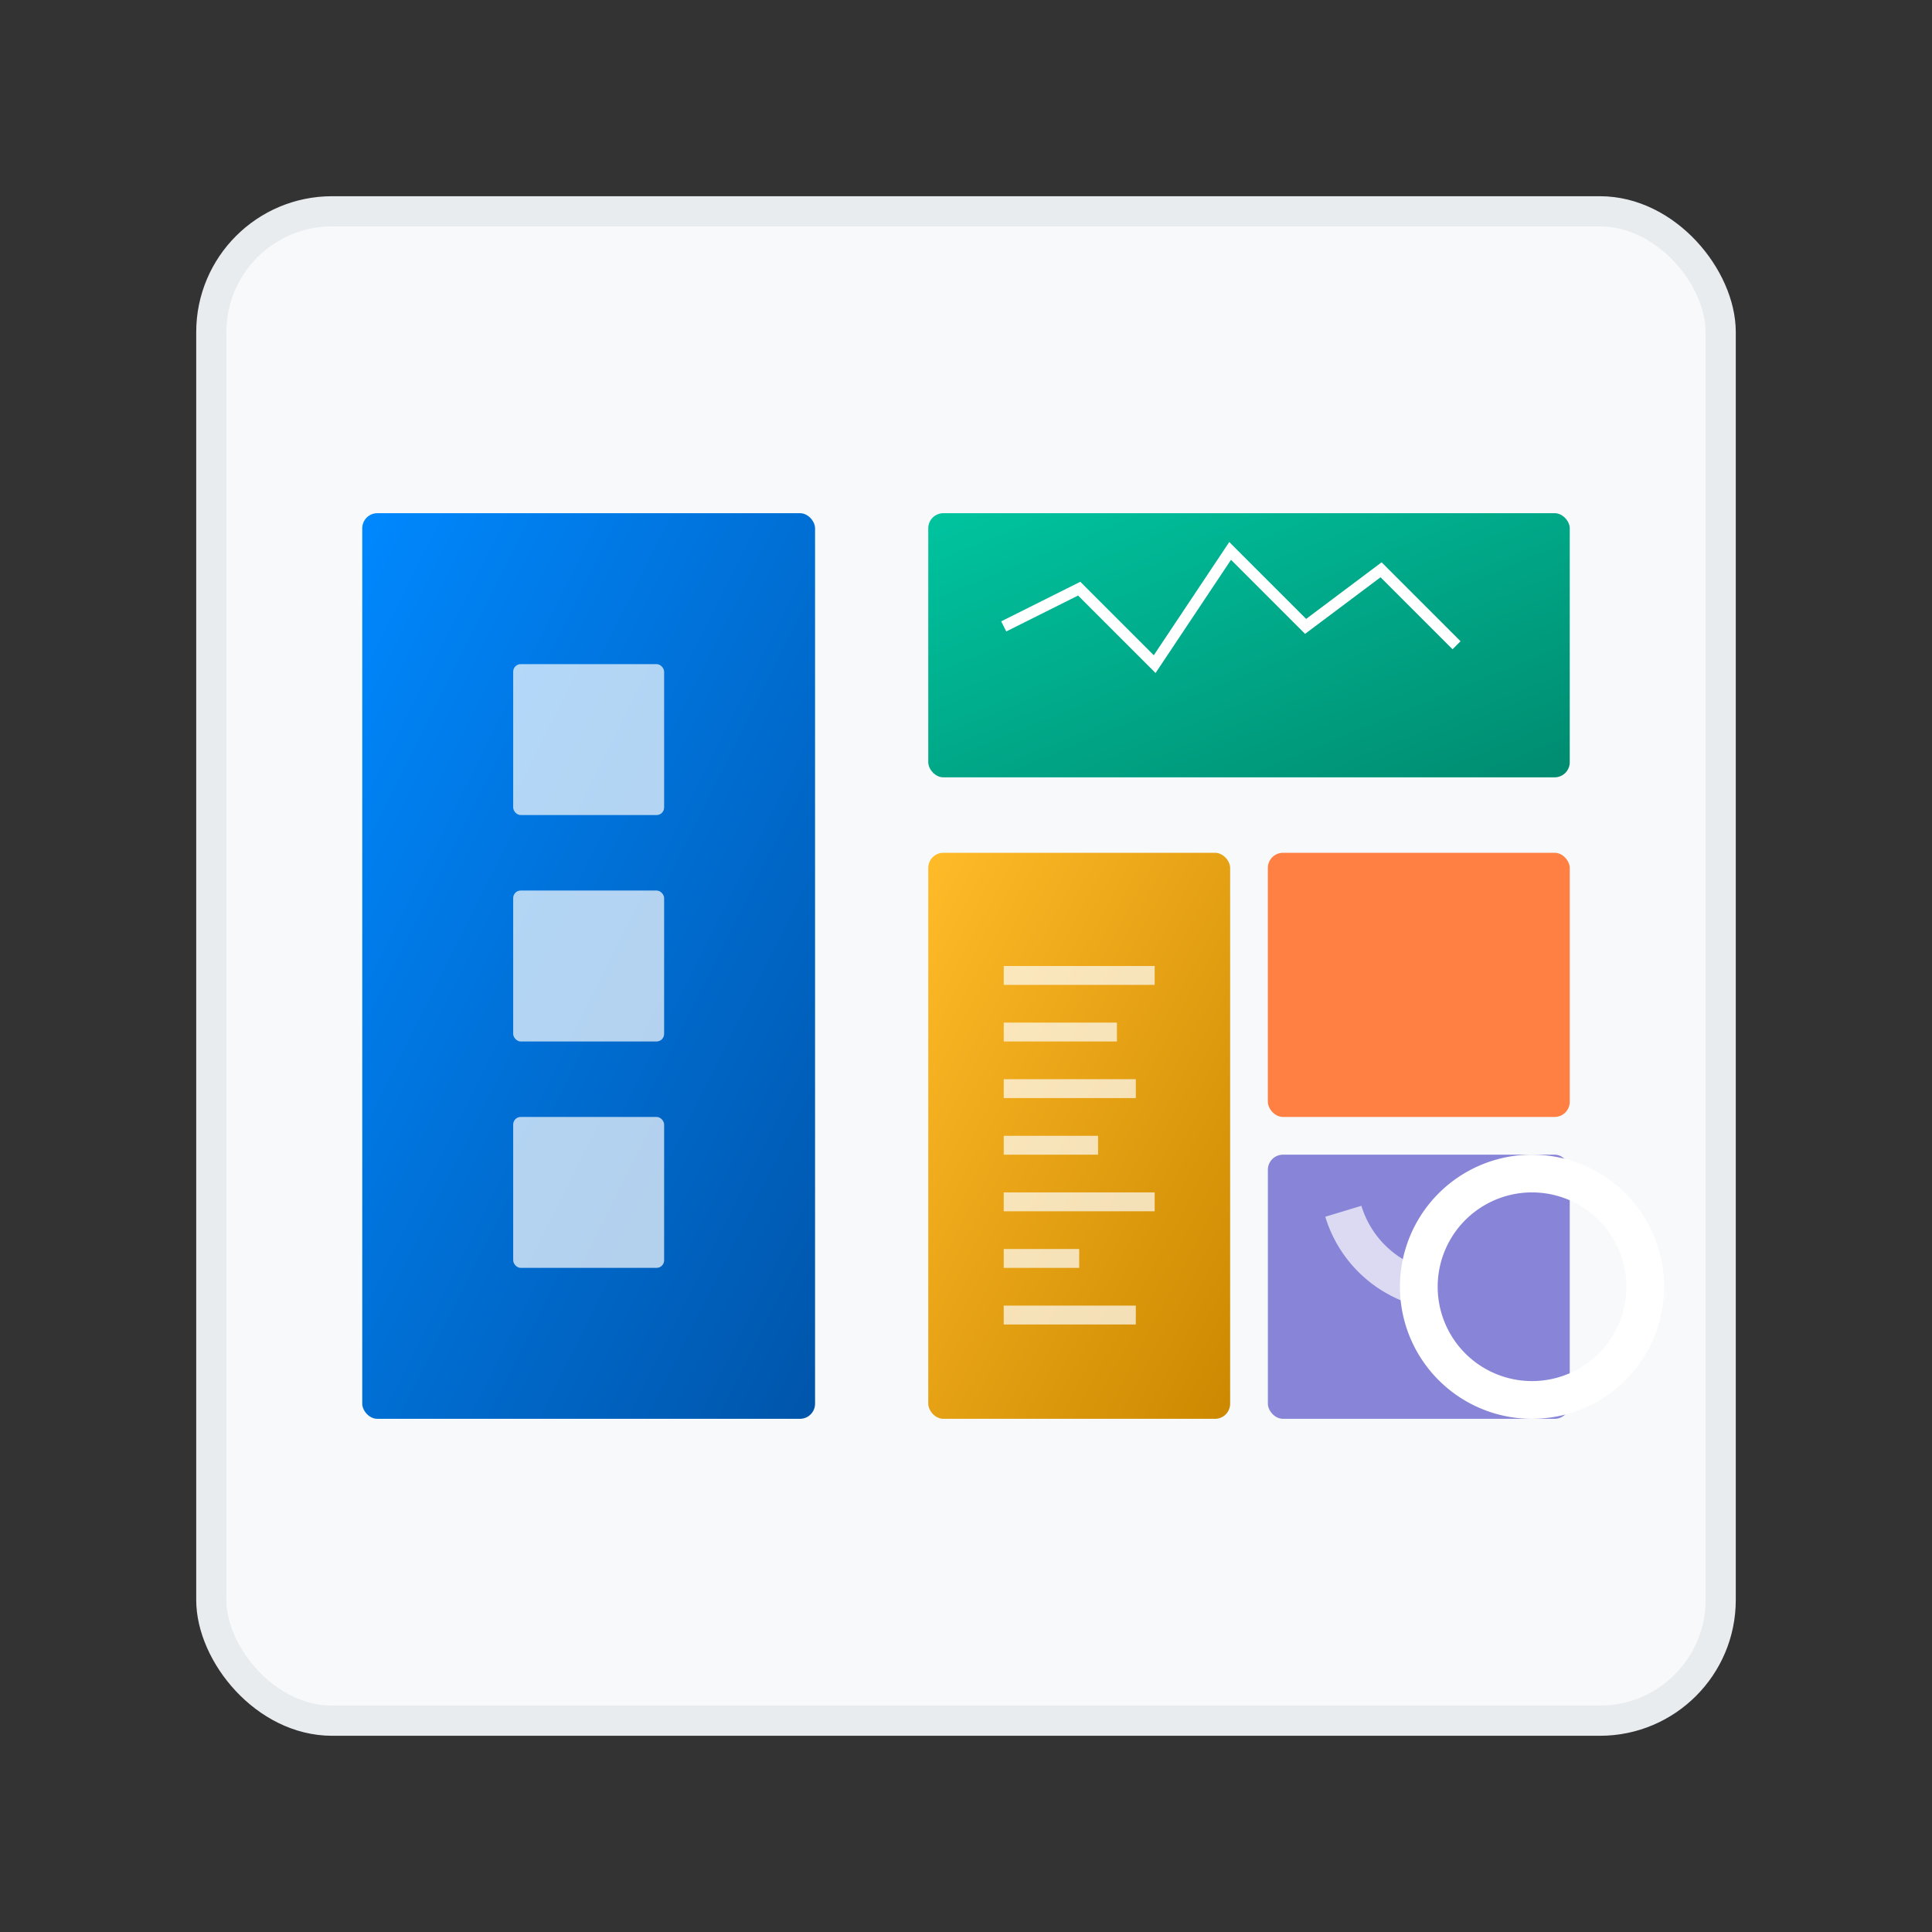
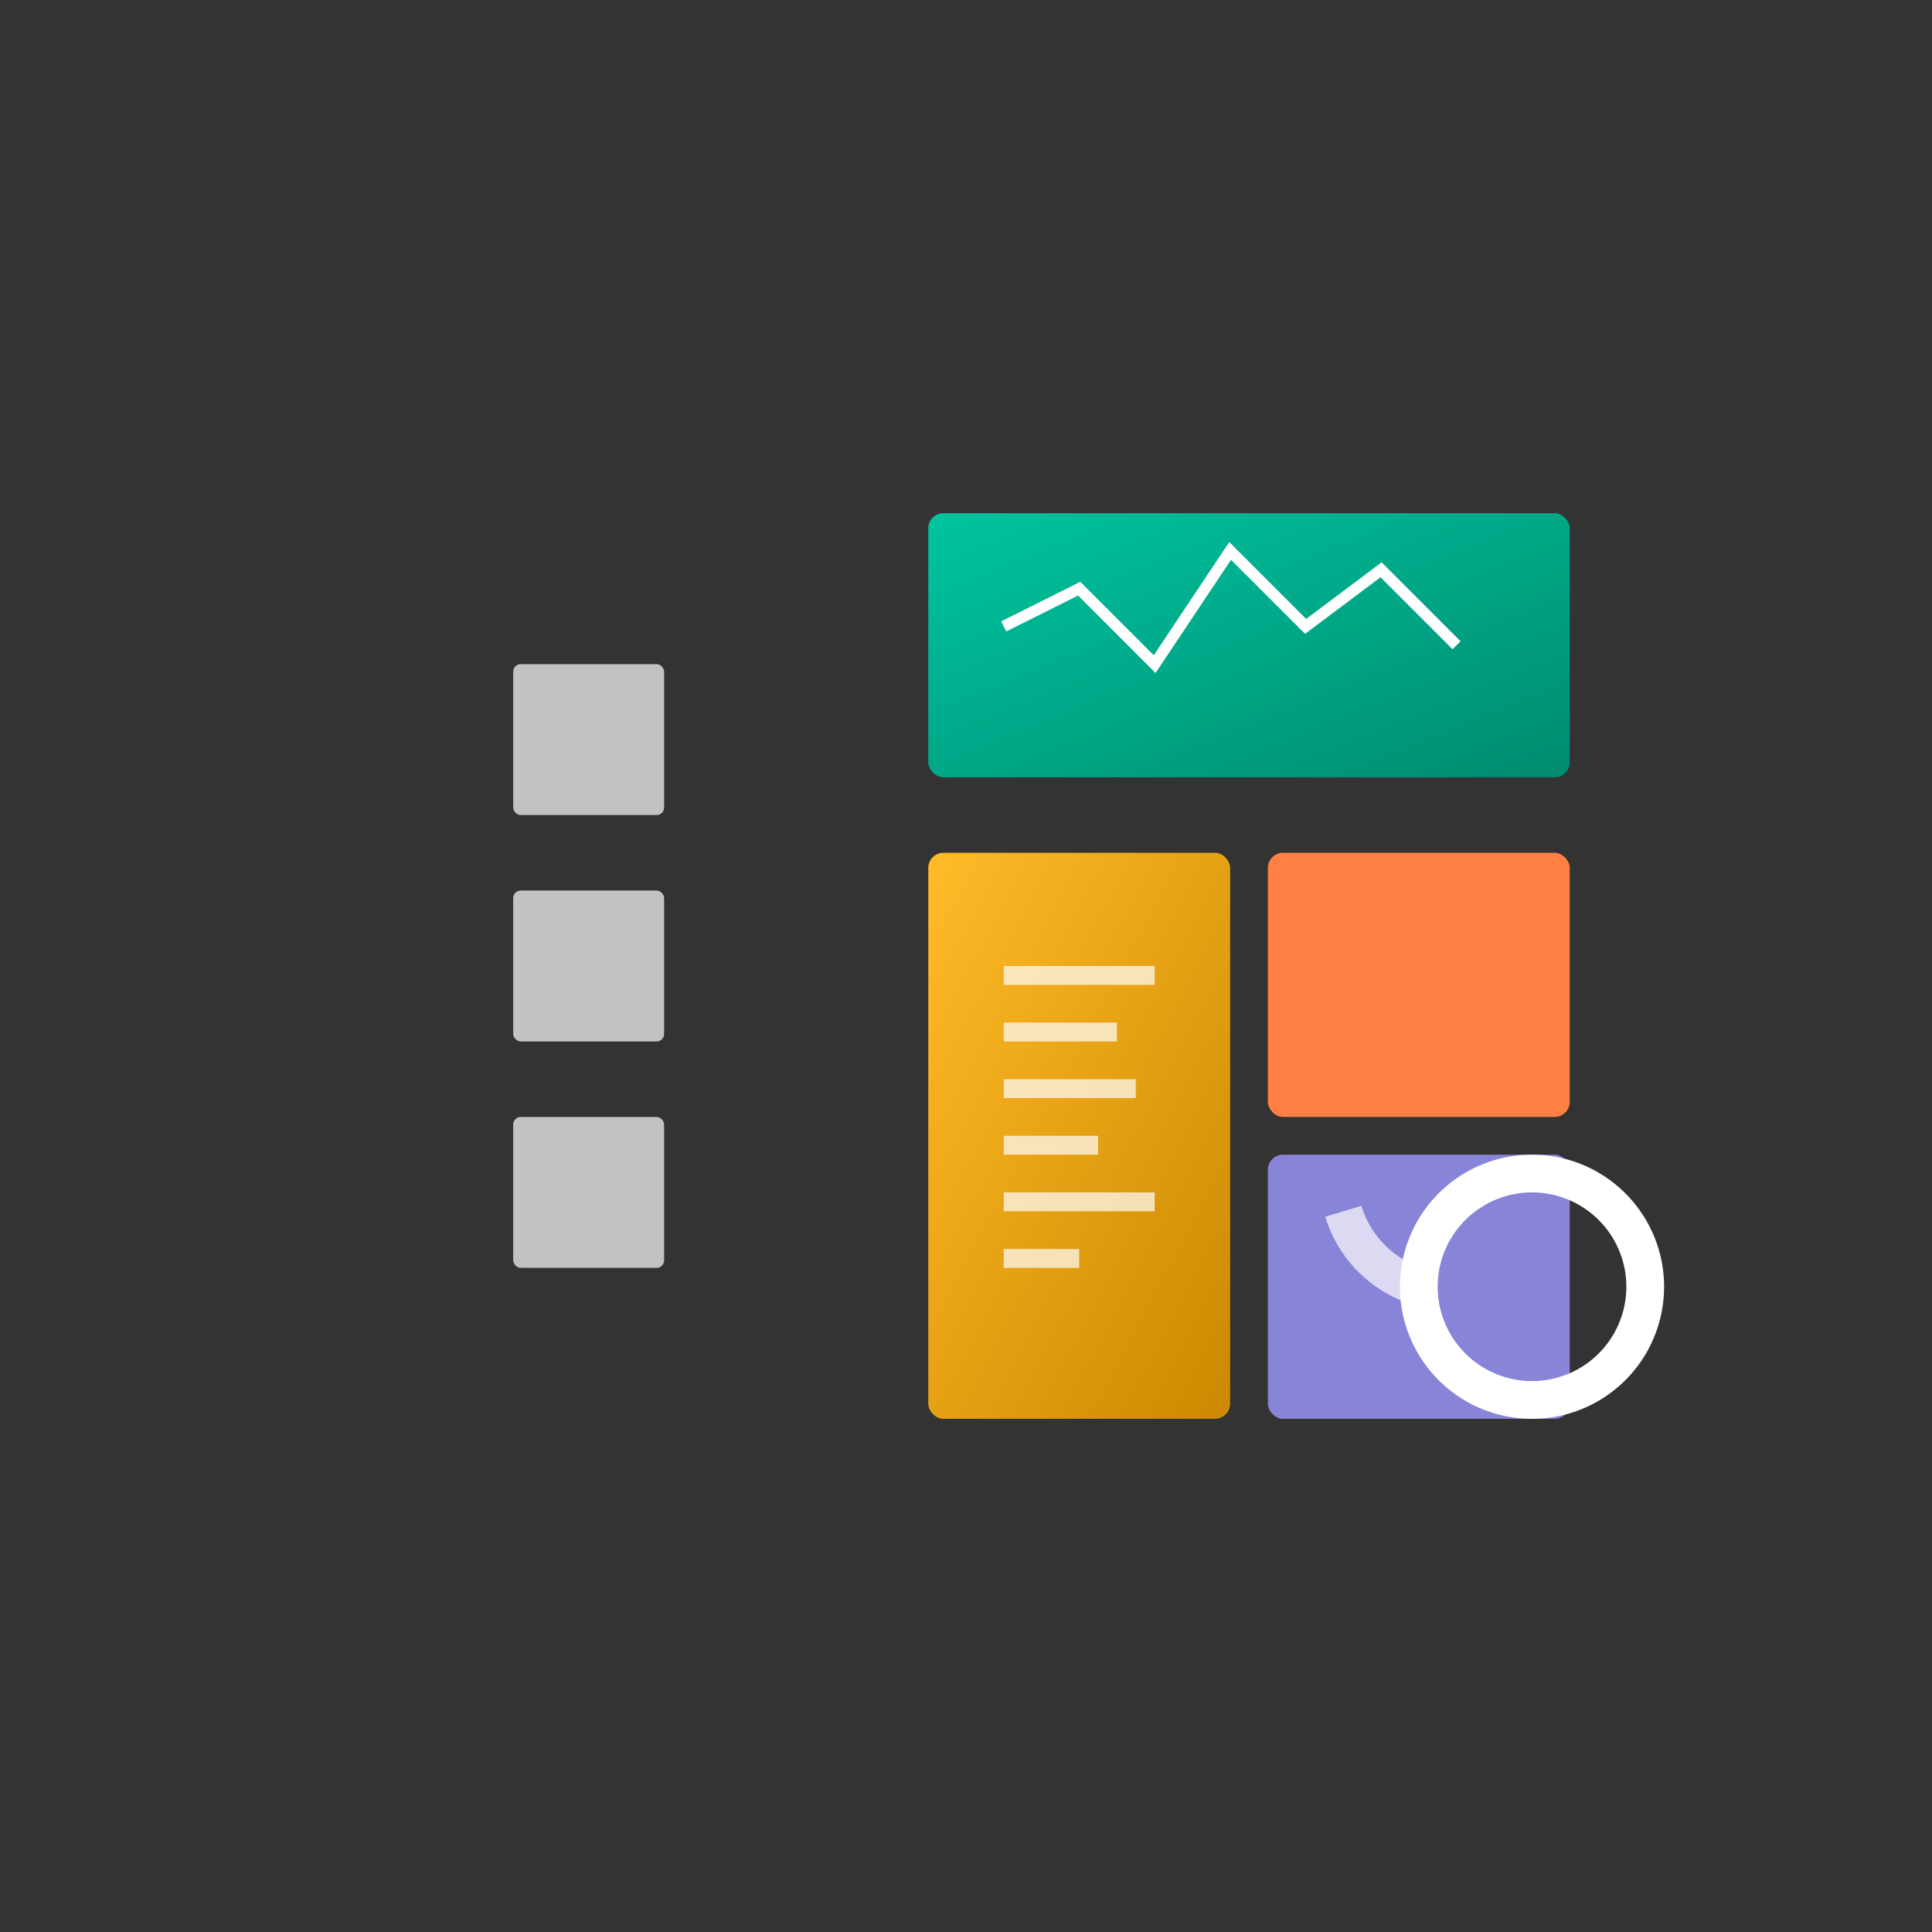
<svg xmlns="http://www.w3.org/2000/svg" width="512" height="512" viewBox="0 0 512 512">
  <rect x="0" y="0" width="512" height="512" fill="#333333" stroke="none" />
  <defs>
    <linearGradient id="gradientBlue" x1="0%" y1="0%" x2="100%" y2="100%">
      <stop offset="0%" stop-color="#0088FE" stop-opacity="1" />
      <stop offset="100%" stop-color="#0055AA" stop-opacity="1" />
    </linearGradient>
    <linearGradient id="gradientGreen" x1="0%" y1="0%" x2="100%" y2="100%">
      <stop offset="0%" stop-color="#00C49F" stop-opacity="1" />
      <stop offset="100%" stop-color="#008B70" stop-opacity="1" />
    </linearGradient>
    <linearGradient id="gradientYellow" x1="0%" y1="0%" x2="100%" y2="100%">
      <stop offset="0%" stop-color="#FFBB28" stop-opacity="1" />
      <stop offset="100%" stop-color="#CC8800" stop-opacity="1" />
    </linearGradient>
  </defs>
-   <rect x="56" y="56" width="400" height="400" rx="32" ry="32" fill="#f8f9fa" stroke="#e9ecef" stroke-width="8" />
-   <rect x="96" y="136" width="120" height="240" rx="4" ry="4" fill="url(#gradientBlue)" />
  <rect x="136" y="176" width="40" height="40" rx="2" ry="2" fill="white" opacity="0.7" />
  <rect x="136" y="236" width="40" height="40" rx="2" ry="2" fill="white" opacity="0.7" />
  <rect x="136" y="296" width="40" height="40" rx="2" ry="2" fill="white" opacity="0.7" />
  <rect x="246" y="136" width="170" height="70" rx="4" ry="4" fill="url(#gradientGreen)" />
  <rect x="246" y="226" width="80" height="150" rx="4" ry="4" fill="url(#gradientYellow)" />
  <rect x="336" y="226" width="80" height="70" rx="4" ry="4" fill="#FF8042" />
  <rect x="336" y="306" width="80" height="70" rx="4" ry="4" fill="#8884D8" />
  <polyline points="266,166 286,156 306,176 326,146 346,166 366,151 386,171" stroke="white" stroke-width="3" fill="none" />
  <rect x="266" y="256" width="40" height="5" fill="white" opacity="0.7" />
  <rect x="266" y="271" width="30" height="5" fill="white" opacity="0.7" />
  <rect x="266" y="286" width="35" height="5" fill="white" opacity="0.7" />
  <rect x="266" y="301" width="25" height="5" fill="white" opacity="0.7" />
  <rect x="266" y="316" width="40" height="5" fill="white" opacity="0.7" />
  <rect x="266" y="331" width="20" height="5" fill="white" opacity="0.7" />
-   <rect x="266" y="346" width="35" height="5" fill="white" opacity="0.7" />
  <path d="M376,341 A30,30 0 1,1 376,341.001" fill="none" stroke="white" stroke-width="10" />
  <path d="M376,341 A30,30 0 0,1 356,321" fill="none" stroke="rgba(255,255,255,0.7)" stroke-width="10" />
</svg>